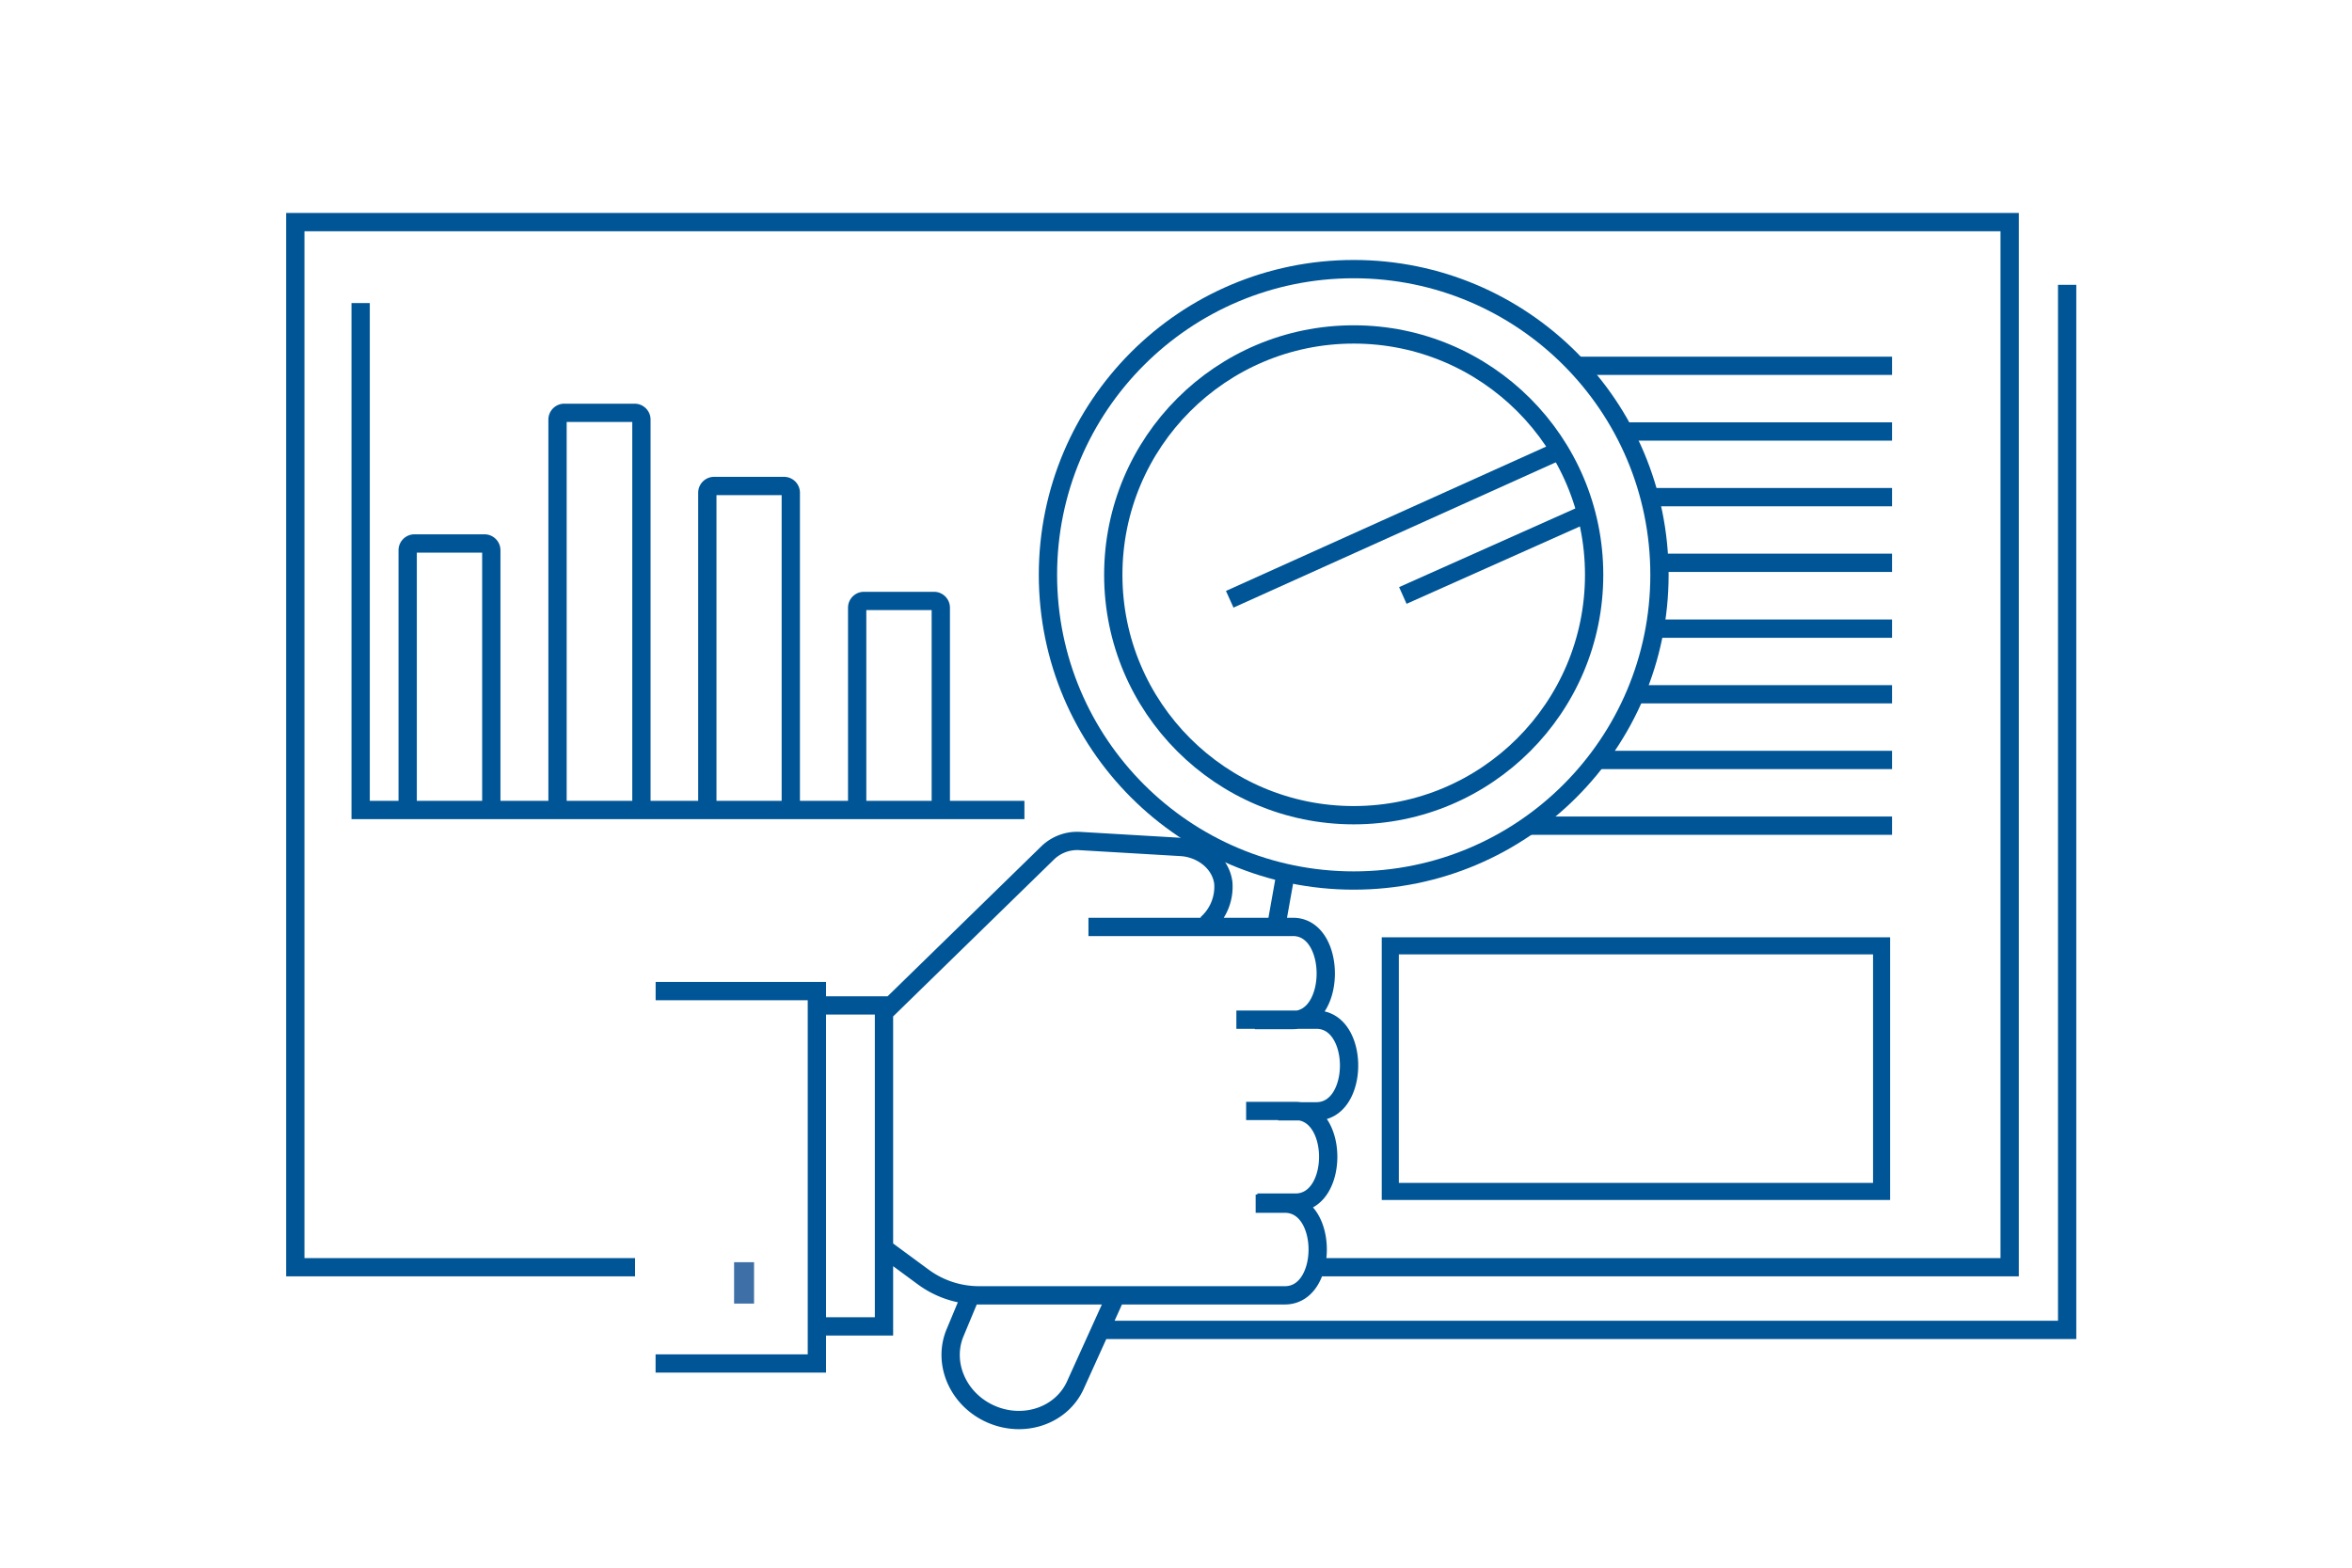
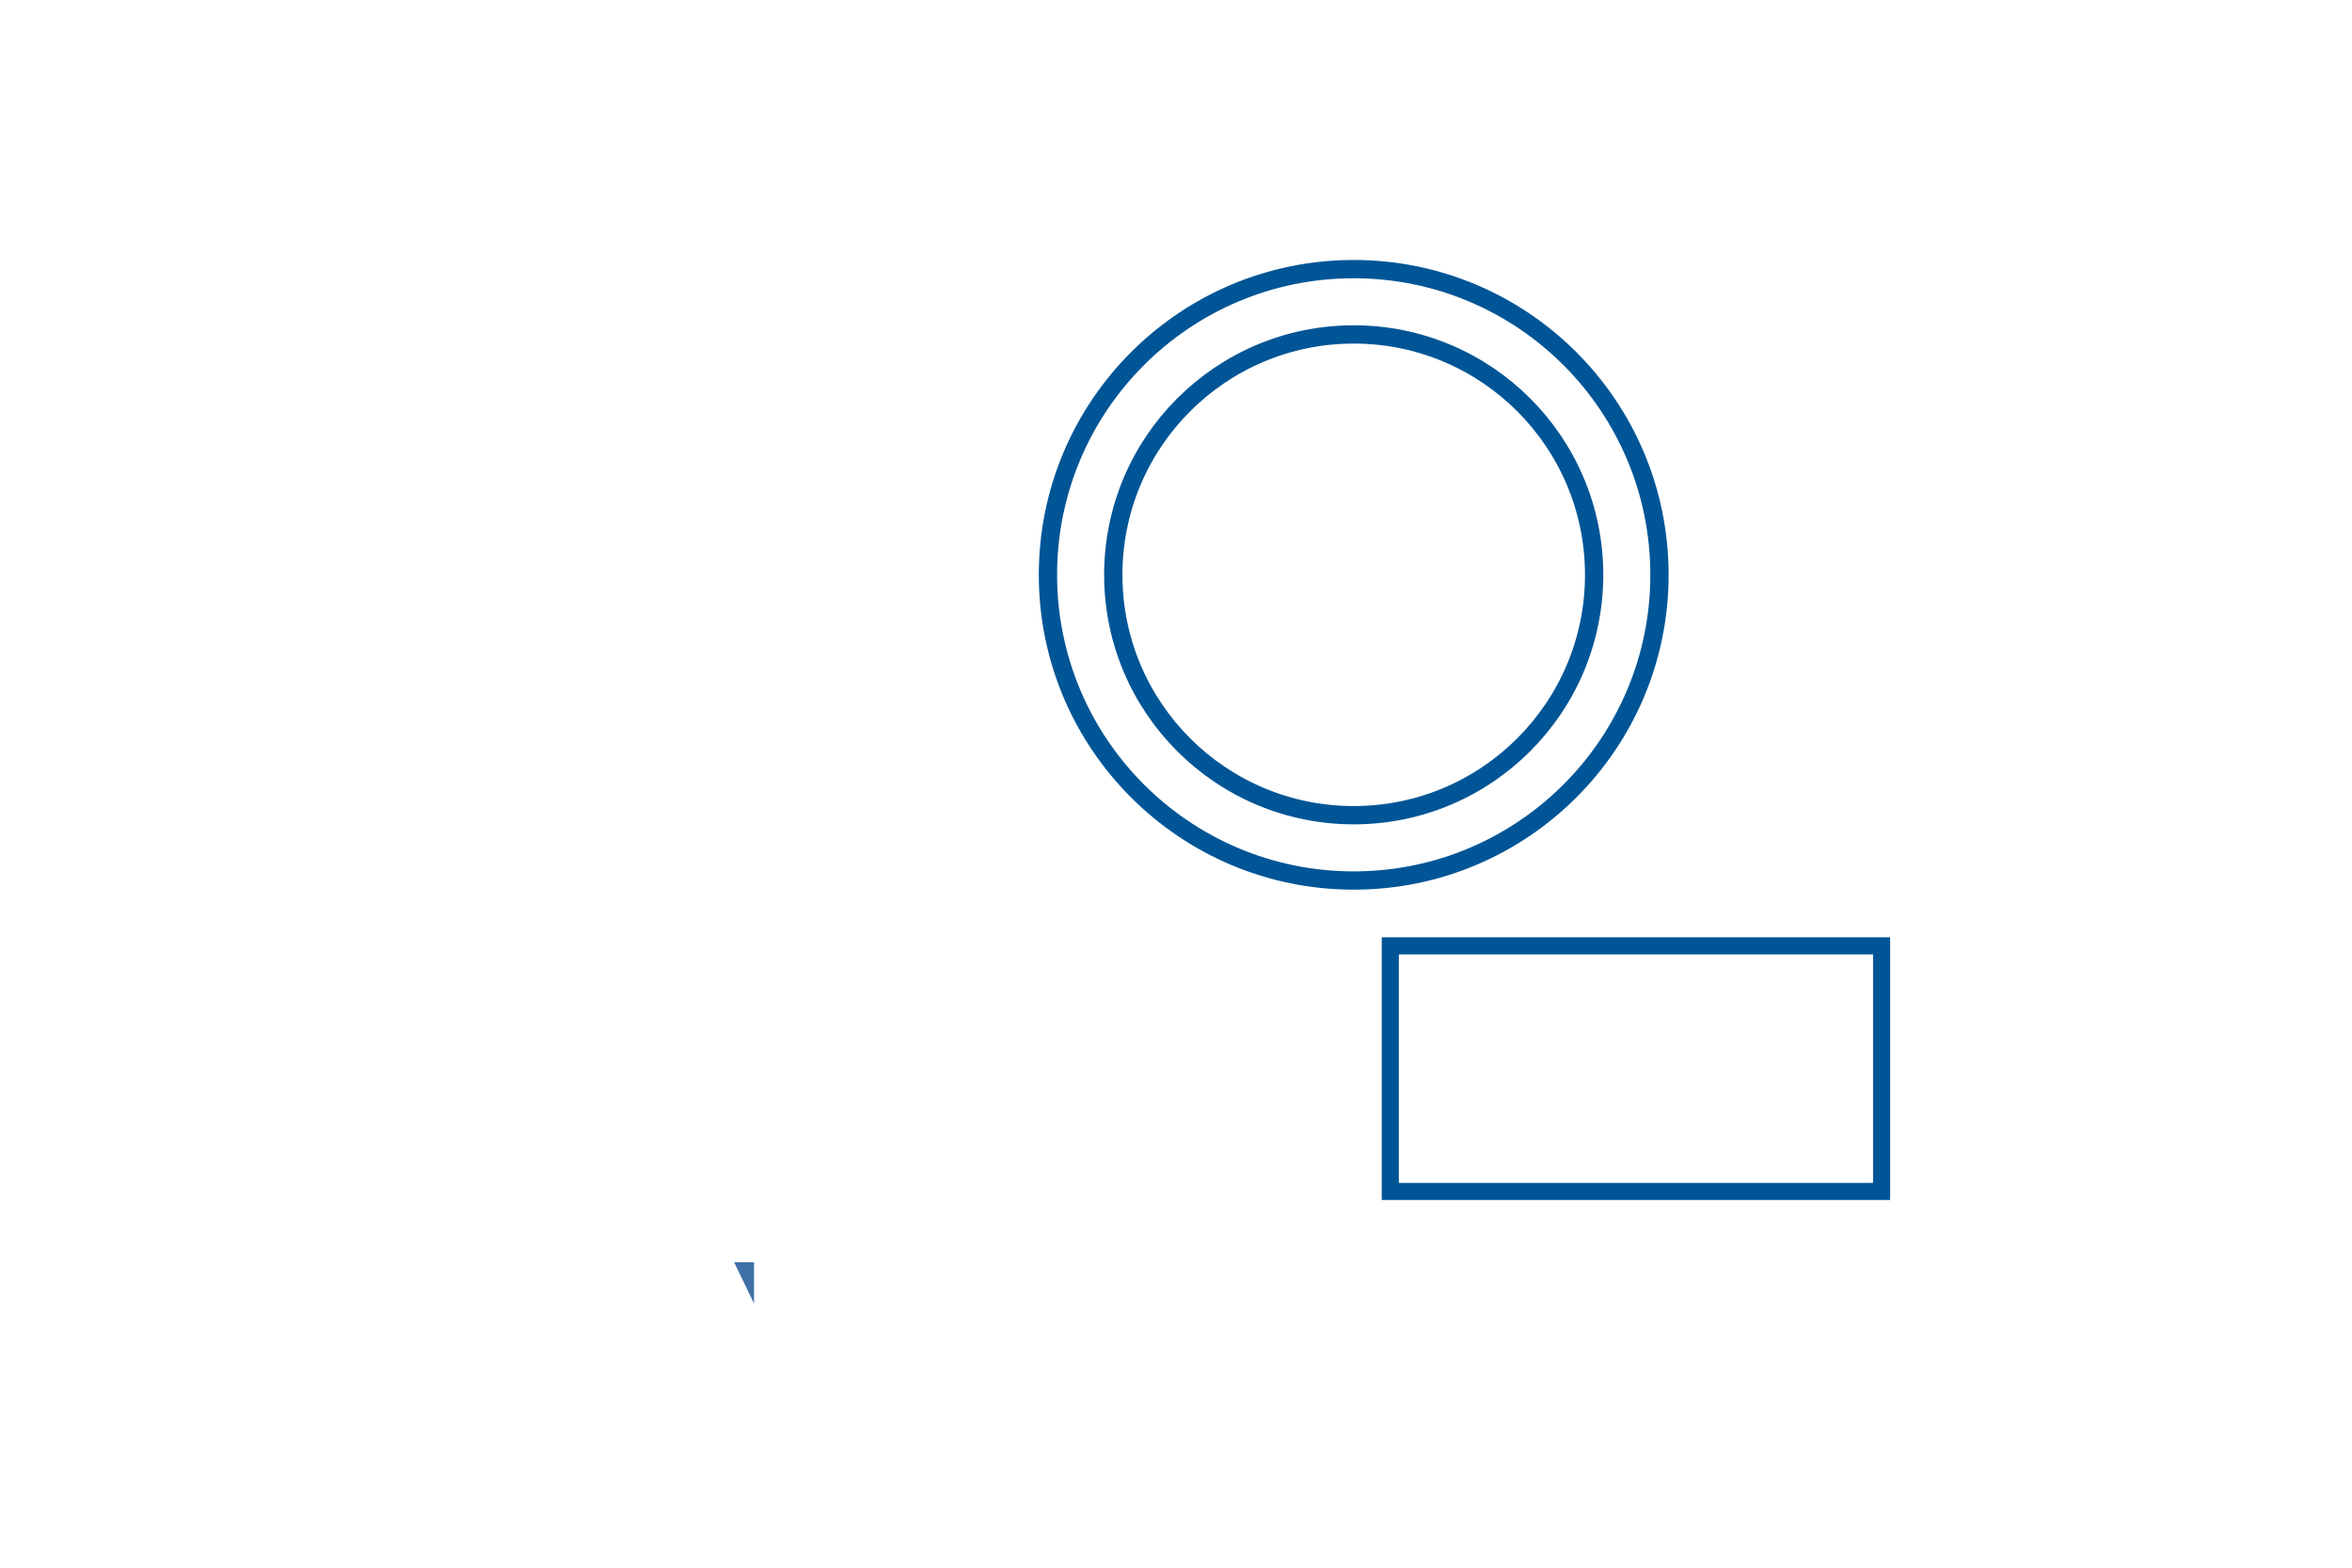
<svg xmlns="http://www.w3.org/2000/svg" viewBox="0 0 450 300">
  <defs>
    <style>.cls-1,.cls-3{fill:none;stroke:#005596;stroke-miterlimit:10;}.cls-1{stroke-width:3.5px;}.cls-2{fill:#3e70a7;}.cls-3{stroke-width:3.27px;}</style>
  </defs>
  <title>Artboard 19</title>
-   <path d="M298.26 86.28l-62.98 28.4M303.9 98.1l-35.5 15.85M125.44 189.66h30.85v71.26h-30.86" class="cls-1" />
-   <path d="M140.45 241.54h3.82v7.92h-3.82z" class="cls-2" />
-   <path d="M156.83 192.4h12.3v61.42h-12.57M169 193.9l31.42-30.66a8.12 8.12 0 0 1 6.15-2.3l19.38 1.14c3.92.23 7.58 2.95 8.1 6.84a9.48 9.48 0 0 1-3.22 7.92M208.25 177.38h39.14c8.35 0 8.35 17.82 0 17.82h-7.3M236.55 195.13h15.3c8.35 0 8.35 17.54 0 17.54h-7.3M238.42 212.6h9.43c8.36 0 8.36 17.54 0 17.54h-7.28M240.24 230.34h5.6c8.36 0 8.36 17.54 0 17.54h-58.52a18 18 0 0 1-10.67-3.5l-7.4-5.45M213.07 248.9l-7.25 16c-2.58 5.94-9.83 8.5-16.2 5.72-6.35-2.77-9.4-9.82-6.82-15.75l2.7-6.48M246 167l-1.73 9.7M121.5 242.5h-65v-200h328v200H252M395.5 54.5v200h-185M69 58v97h127M78 154v-48.7a1.3 1.3 0 0 1 1.3-1.3h13.4a1.3 1.3 0 0 1 1.3 1.3v49.2M106.67 154V80.3A1.3 1.3 0 0 1 108 79h13.42a1.3 1.3 0 0 1 1.3 1.3v74.2M135.33 154V94.3a1.3 1.3 0 0 1 1.3-1.3H150a1.3 1.3 0 0 1 1.3 1.3v60.2M164 154v-37.7a1.3 1.3 0 0 1 1.3-1.3h13.4a1.3 1.3 0 0 1 1.3 1.3v38.2M362 70h-60M362 82.57h-51M362 95.14h-46M362 107.7h-46M362 120.3h-46M362 132.86h-50M362 145.43h-56M362 158h-70" class="cls-1" />
+   <path d="M140.45 241.54h3.82v7.92z" class="cls-2" />
  <circle cx="259" cy="110" r="46" class="cls-1" />
  <circle cx="259" cy="110" r="58.5" class="cls-1" />
  <path d="M266 181h94v47h-94z" class="cls-3" />
</svg>